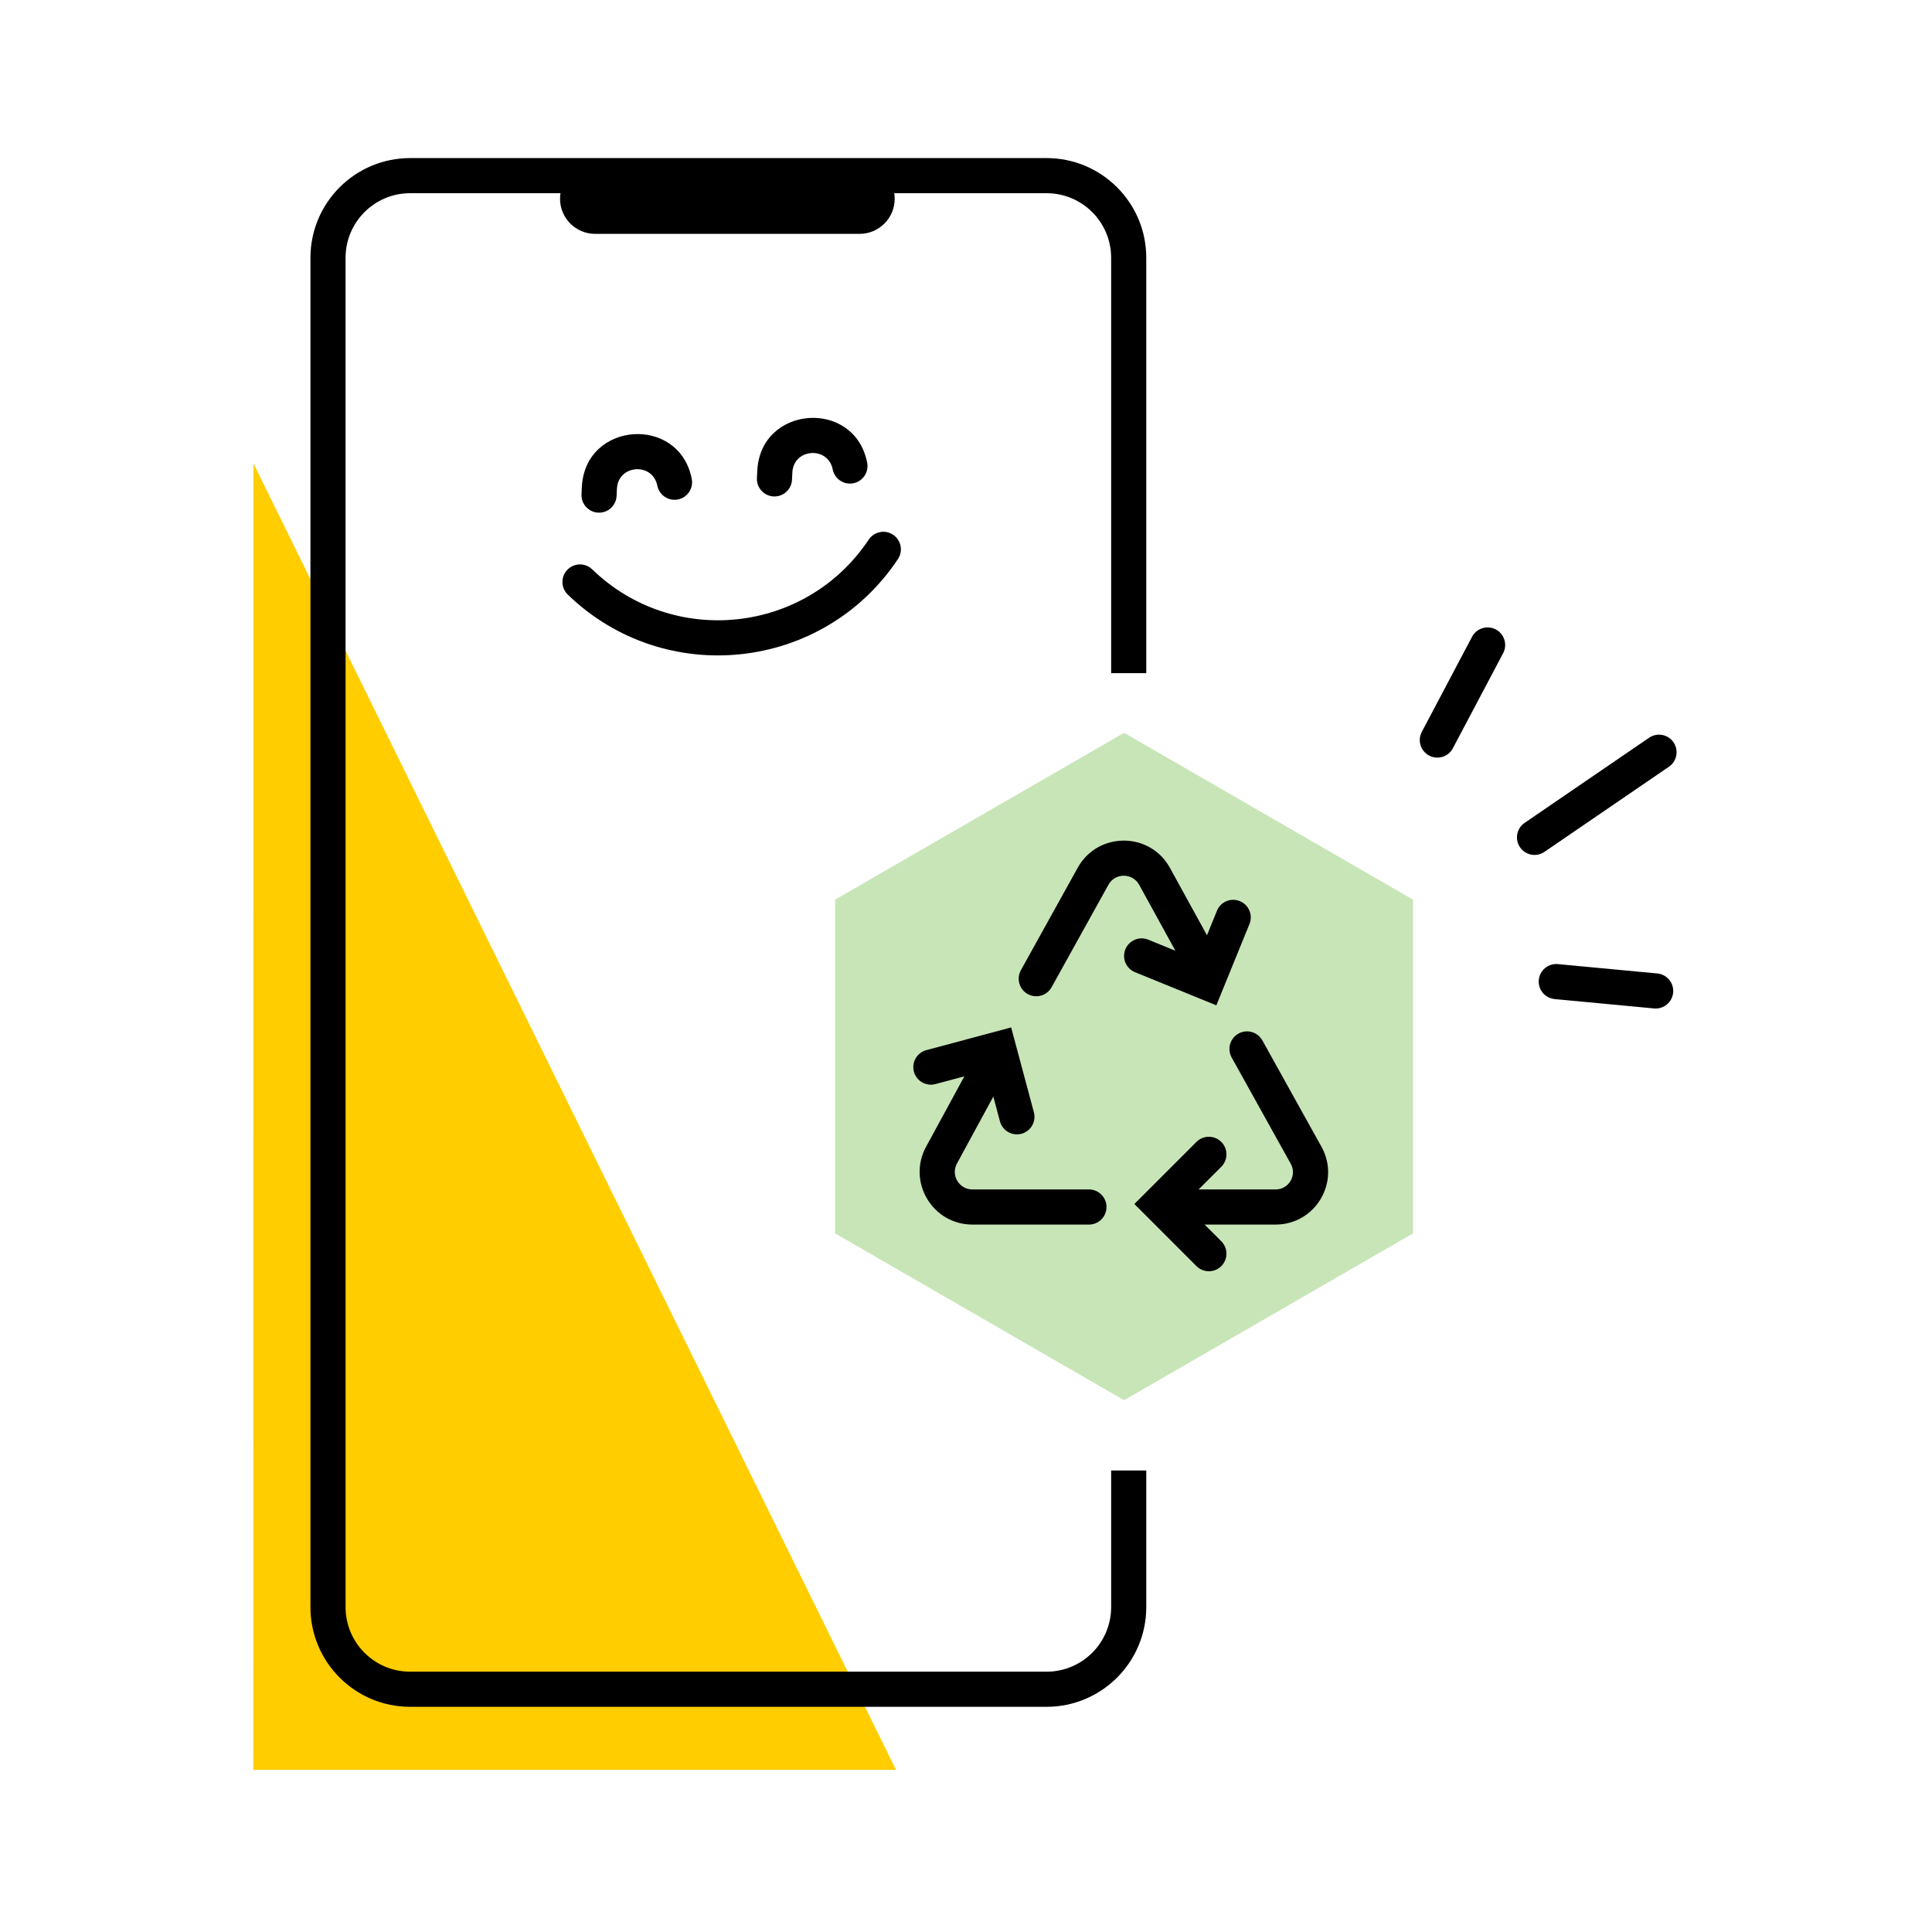
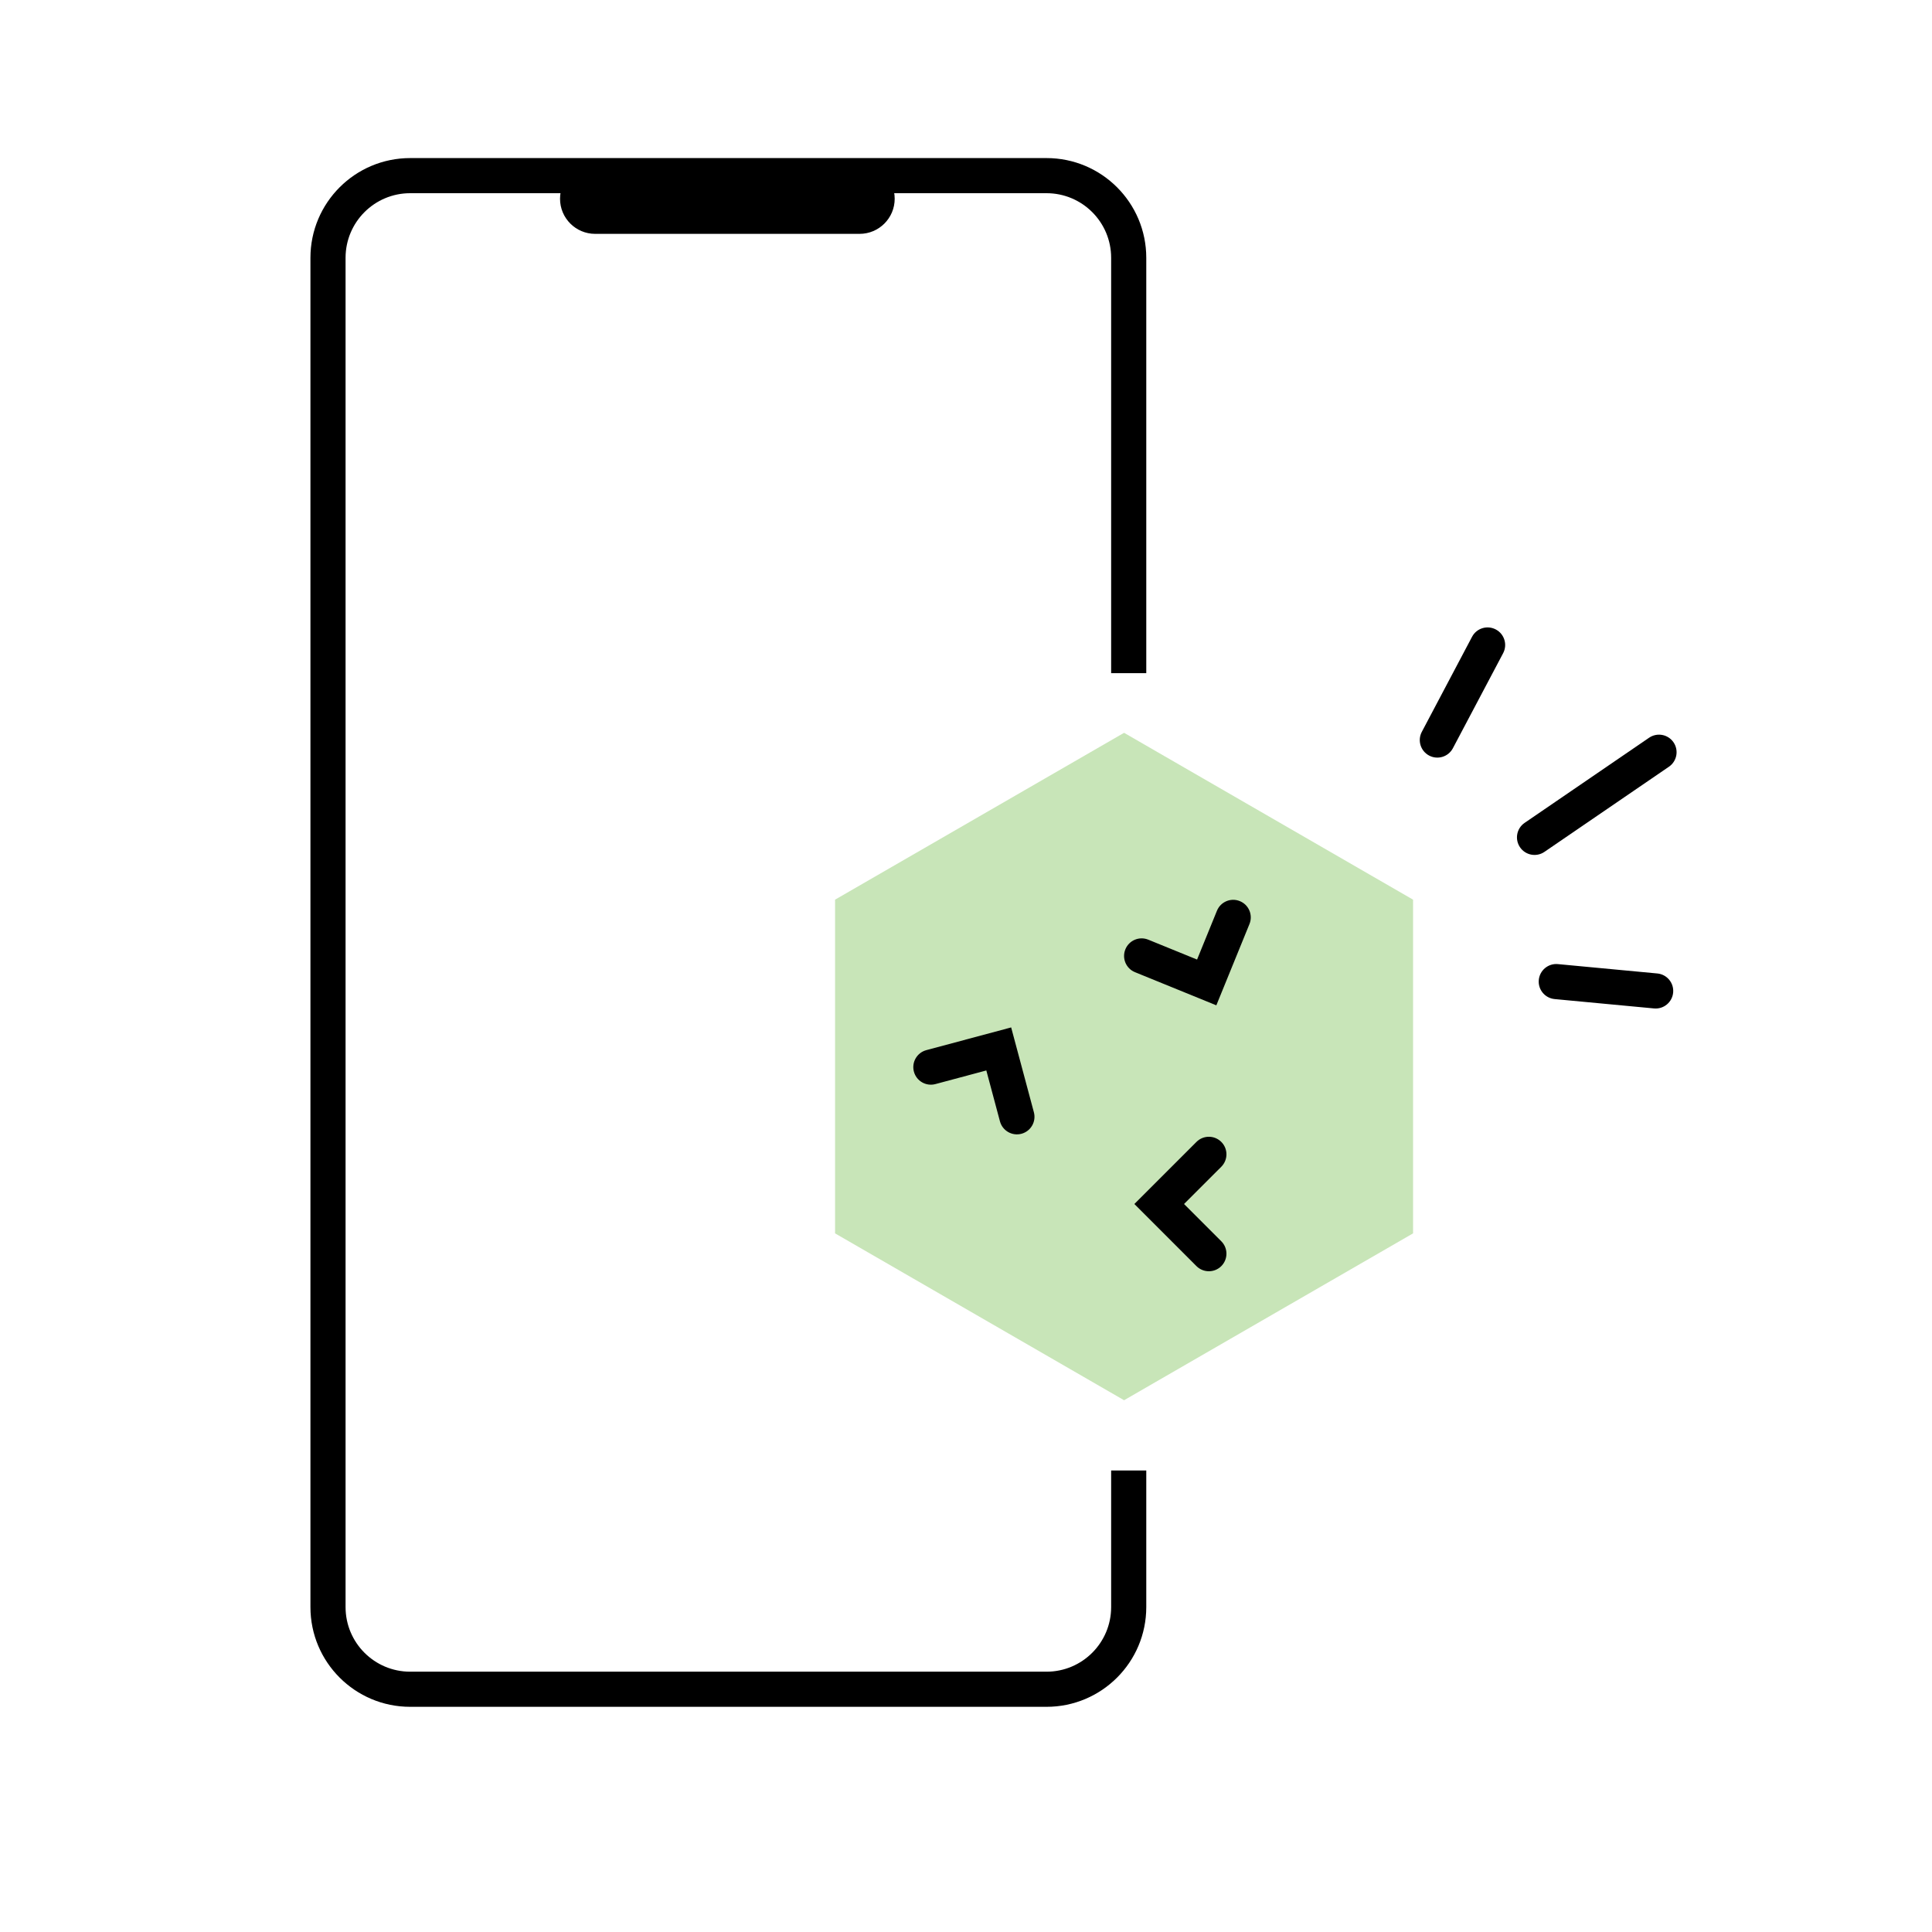
<svg xmlns="http://www.w3.org/2000/svg" width="110" height="110" viewBox="0 0 110 110" fill="none">
-   <path d="M14.421 100.768L51.014 100.768L14.432 26.388L14.421 100.768Z" fill="#FFCD00" />
-   <path fill-rule="evenodd" clip-rule="evenodd" d="M32.304 32.44C32.688 32.043 33.321 32.033 33.718 32.417C38.343 36.892 45.893 36.08 49.461 30.724C49.767 30.264 50.388 30.139 50.847 30.445C51.307 30.752 51.431 31.372 51.125 31.832C46.865 38.228 37.85 39.198 32.327 33.854C31.93 33.47 31.92 32.837 32.304 32.44Z" fill="black" />
-   <path fill-rule="evenodd" clip-rule="evenodd" d="M47.411 26.727C47.146 25.385 45.182 25.528 45.114 26.895L45.093 27.316C45.066 27.867 44.596 28.292 44.045 28.265C43.493 28.237 43.068 27.768 43.096 27.216L43.117 26.795C43.302 23.073 48.65 22.683 49.373 26.339C49.48 26.881 49.128 27.407 48.586 27.514C48.044 27.621 47.518 27.269 47.411 26.727Z" fill="black" />
-   <path fill-rule="evenodd" clip-rule="evenodd" d="M37.424 27.65C37.158 26.308 35.195 26.451 35.127 27.817L35.106 28.238C35.078 28.79 34.609 29.215 34.057 29.188C33.506 29.16 33.081 28.691 33.108 28.139L33.129 27.718C33.314 23.996 38.663 23.606 39.386 27.262C39.493 27.803 39.141 28.33 38.599 28.437C38.057 28.544 37.531 28.192 37.424 27.65Z" fill="black" />
  <path d="M23.354 11H59.585C61.617 11 63.264 12.647 63.264 14.679V38.327L65.264 38.327V14.679C65.264 11.543 62.721 9 59.585 9H23.354C20.217 9 17.675 11.543 17.675 14.679V91.501C17.675 94.637 20.217 97.179 23.354 97.179H59.585C62.721 97.179 65.264 94.637 65.264 91.501V83.723H63.264V91.501C63.264 93.532 61.617 95.179 59.585 95.179H23.354C21.322 95.179 19.675 93.532 19.675 91.501V14.679C19.675 12.647 21.322 11 23.354 11Z" fill="black" />
  <path fill-rule="evenodd" clip-rule="evenodd" d="M31.886 11.315C31.886 10.211 32.781 9.315 33.886 9.315H48.94C50.044 9.315 50.94 10.211 50.94 11.315C50.94 12.42 50.044 13.315 48.94 13.315H33.886C32.781 13.315 31.886 12.42 31.886 11.315Z" fill="black" />
  <path fill-rule="evenodd" clip-rule="evenodd" d="M95.262 56.514C95.21 57.064 94.722 57.468 94.173 57.416L88.514 56.883C87.964 56.831 87.56 56.343 87.612 55.794C87.664 55.244 88.152 54.84 88.701 54.892L94.36 55.425C94.91 55.477 95.314 55.964 95.262 56.514Z" fill="black" />
  <path fill-rule="evenodd" clip-rule="evenodd" d="M95.283 42.264C95.595 42.72 95.478 43.342 95.022 43.654L87.934 48.502C87.478 48.814 86.856 48.697 86.544 48.241C86.233 47.785 86.349 47.163 86.805 46.851L93.893 42.003C94.349 41.692 94.971 41.808 95.283 42.264Z" fill="black" />
  <path fill-rule="evenodd" clip-rule="evenodd" d="M81.369 43.019C80.881 42.761 80.694 42.156 80.953 41.667L83.813 36.255C84.071 35.767 84.676 35.58 85.165 35.839C85.653 36.097 85.84 36.702 85.582 37.19L82.721 42.602C82.463 43.09 81.858 43.277 81.369 43.019Z" fill="black" />
  <path d="M64 41.723L80.454 51.223L80.454 70.223L64 79.723L47.545 70.223L47.545 51.223L64 41.723Z" fill="#C8E5B8" />
-   <path fill-rule="evenodd" clip-rule="evenodd" d="M61.361 49.405C62.506 47.341 65.477 47.347 66.613 49.416L68.941 53.652C69.207 54.136 69.03 54.744 68.546 55.01C68.062 55.276 67.454 55.099 67.188 54.615L64.861 50.379C64.481 49.689 63.491 49.687 63.11 50.375L59.874 56.207C59.607 56.69 58.998 56.865 58.515 56.597C58.032 56.329 57.858 55.72 58.126 55.237L61.361 49.405ZM70.519 58.845C71.004 58.58 71.612 58.758 71.877 59.242C72.253 59.928 73.311 61.828 74.371 63.732C74.664 64.258 74.957 64.784 75.236 65.285C76.348 67.282 74.903 69.722 72.624 69.722L67 69.722C66.448 69.722 66 69.275 66 68.722C66 68.17 66.448 67.722 67 67.722L72.624 67.722C73.384 67.722 73.855 66.916 73.489 66.257C73.212 65.76 72.92 65.236 72.628 64.712C71.567 62.806 70.503 60.896 70.123 60.203C69.858 59.718 70.035 59.111 70.519 58.845ZM56.542 60.368C57.027 60.632 57.207 61.239 56.943 61.724L54.485 66.245C54.123 66.911 54.605 67.722 55.364 67.722L62 67.722C62.552 67.722 63 68.17 63 68.722C63 69.275 62.552 69.722 62 69.722L55.364 69.722C53.089 69.722 51.641 67.288 52.728 65.289L55.186 60.769C55.45 60.284 56.057 60.104 56.542 60.368Z" fill="black" />
  <path fill-rule="evenodd" clip-rule="evenodd" d="M64.074 54.05C64.282 53.538 64.866 53.292 65.377 53.501L68.156 54.633L69.288 51.854C69.496 51.343 70.08 51.097 70.591 51.306C71.103 51.514 71.348 52.097 71.14 52.609L69.253 57.239L64.623 55.353C64.111 55.145 63.866 54.561 64.074 54.05Z" fill="black" />
  <path fill-rule="evenodd" clip-rule="evenodd" d="M58.158 64.552C57.624 64.695 57.076 64.378 56.933 63.845L56.157 60.947L53.259 61.723C52.725 61.866 52.177 61.55 52.034 61.016C51.891 60.483 52.208 59.934 52.741 59.791L57.571 58.497L58.865 63.327C59.008 63.861 58.691 64.409 58.158 64.552Z" fill="black" />
  <path fill-rule="evenodd" clip-rule="evenodd" d="M69.536 65.016C69.926 65.406 69.926 66.039 69.536 66.43L67.414 68.551L69.536 70.673C69.926 71.063 69.926 71.696 69.536 72.087C69.145 72.477 68.512 72.477 68.121 72.087L64.586 68.551L68.121 65.016C68.512 64.625 69.145 64.625 69.536 65.016Z" fill="black" />
</svg>